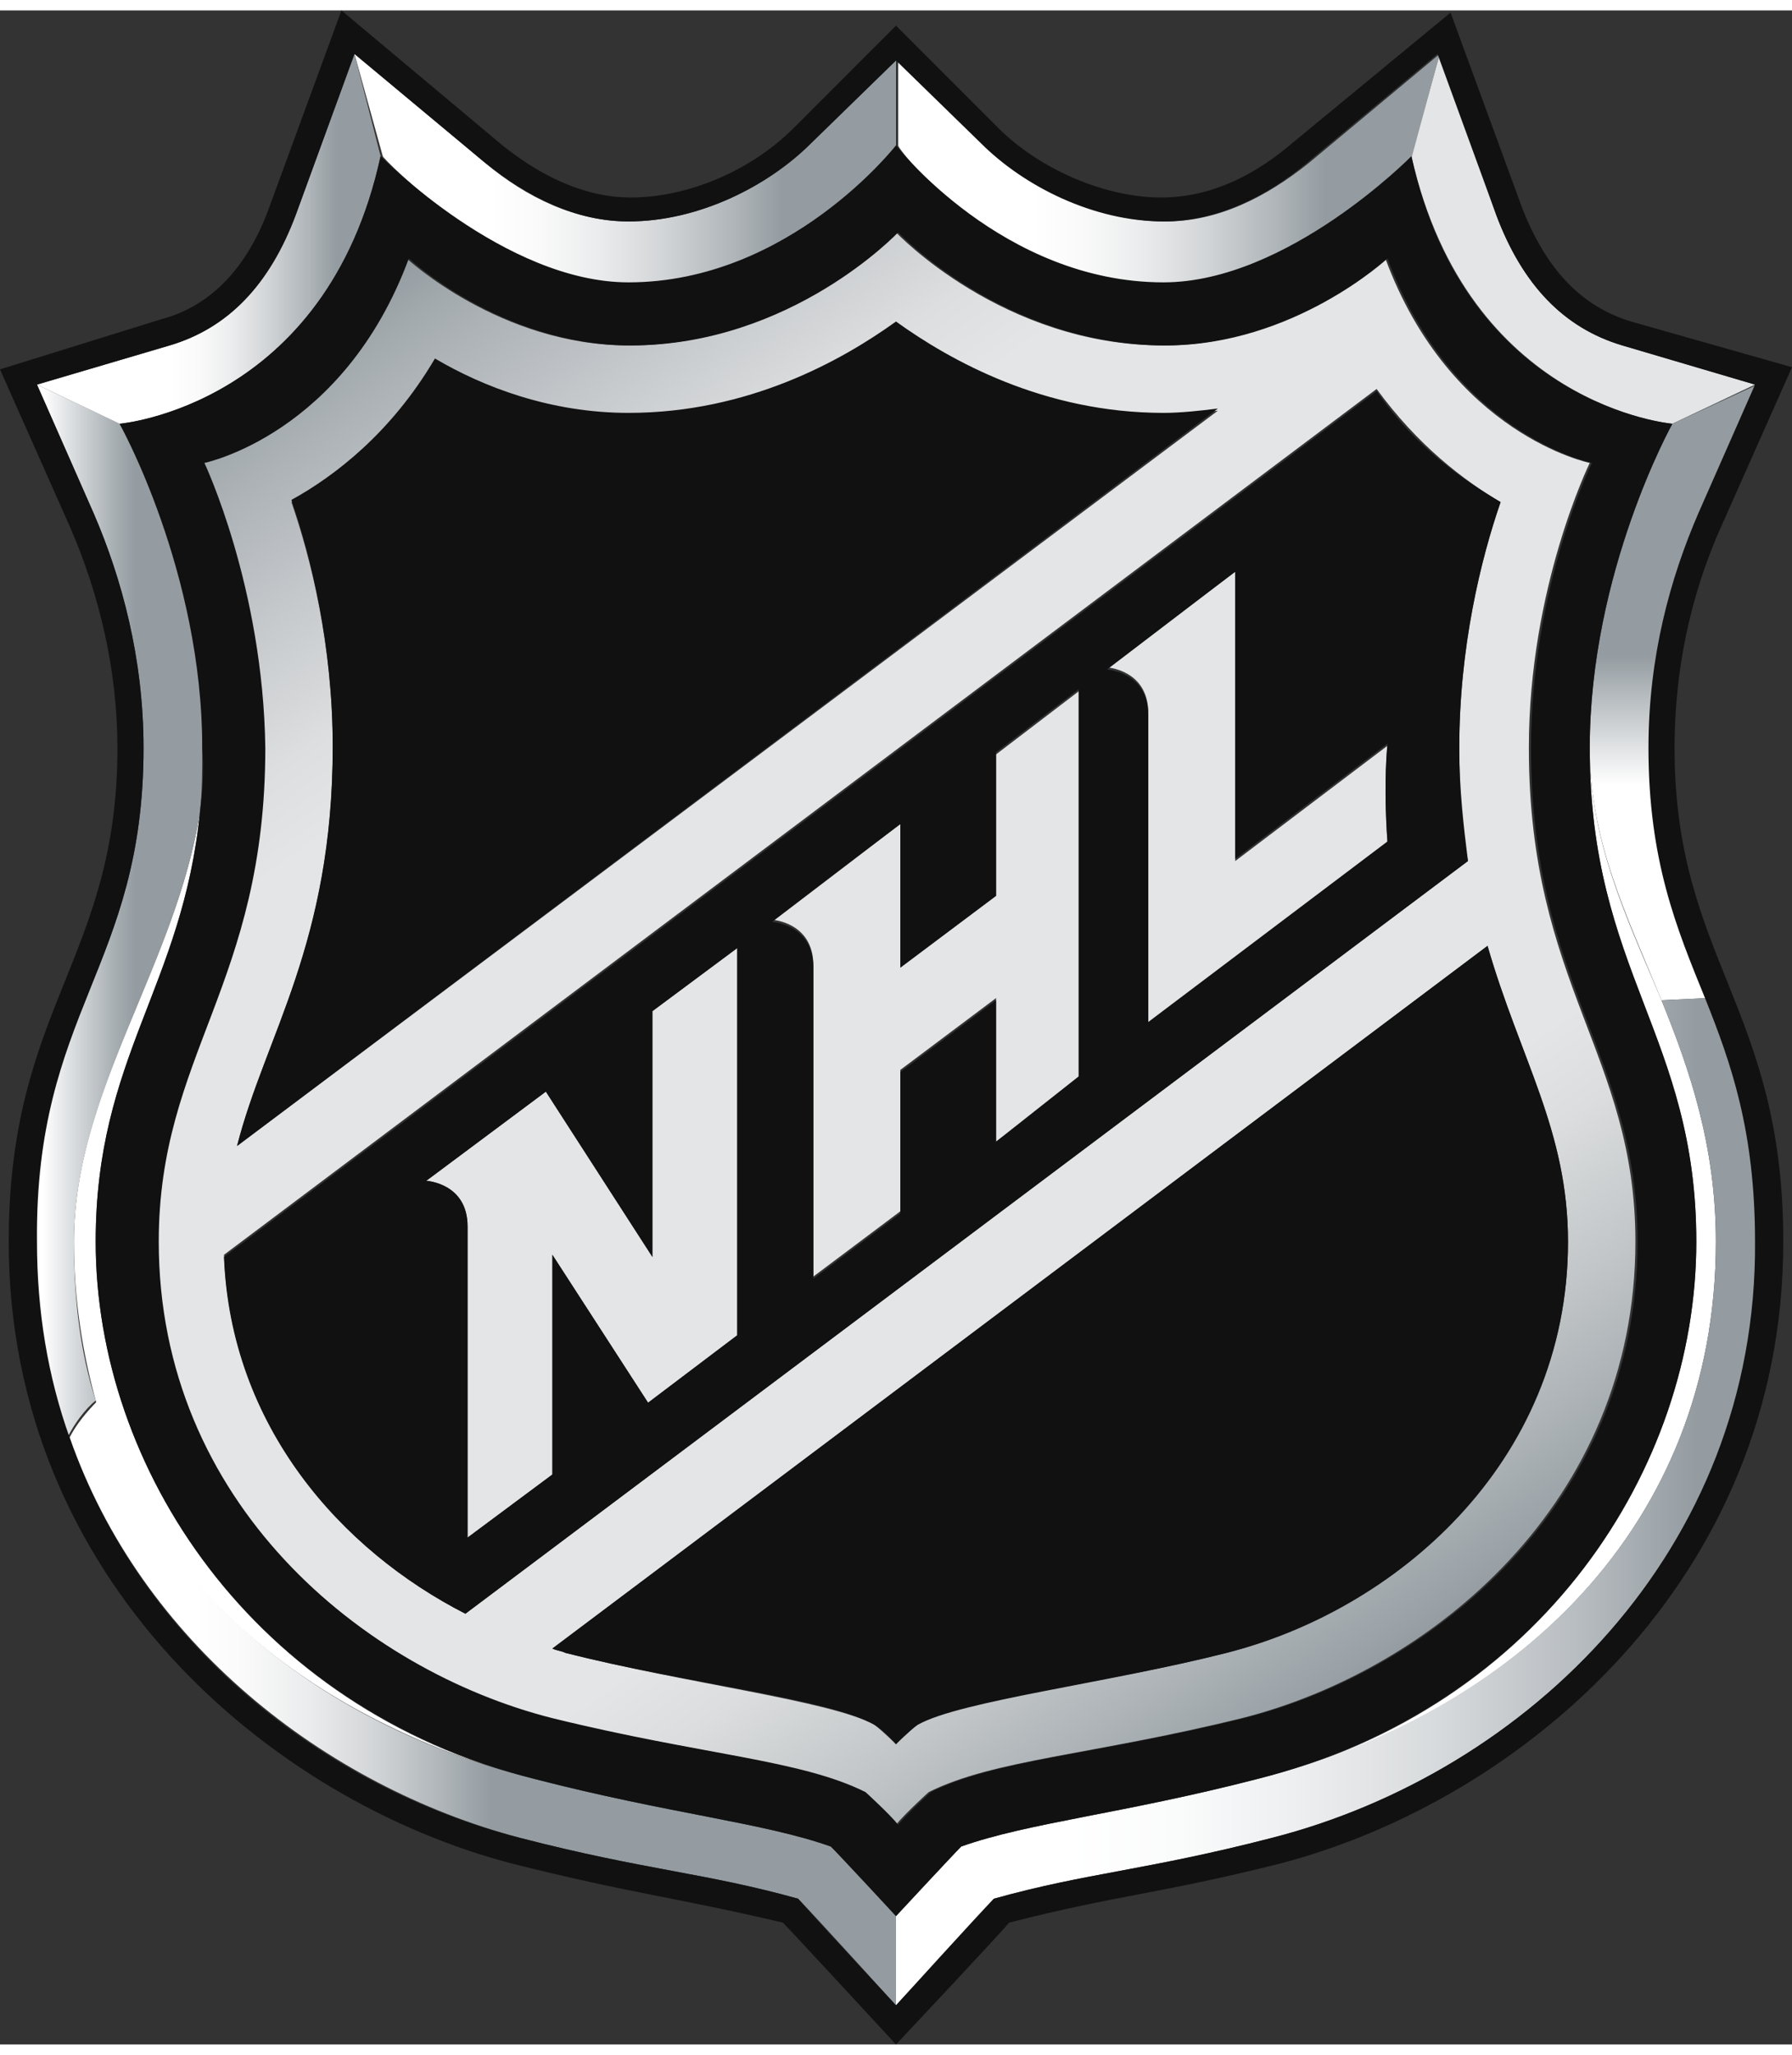
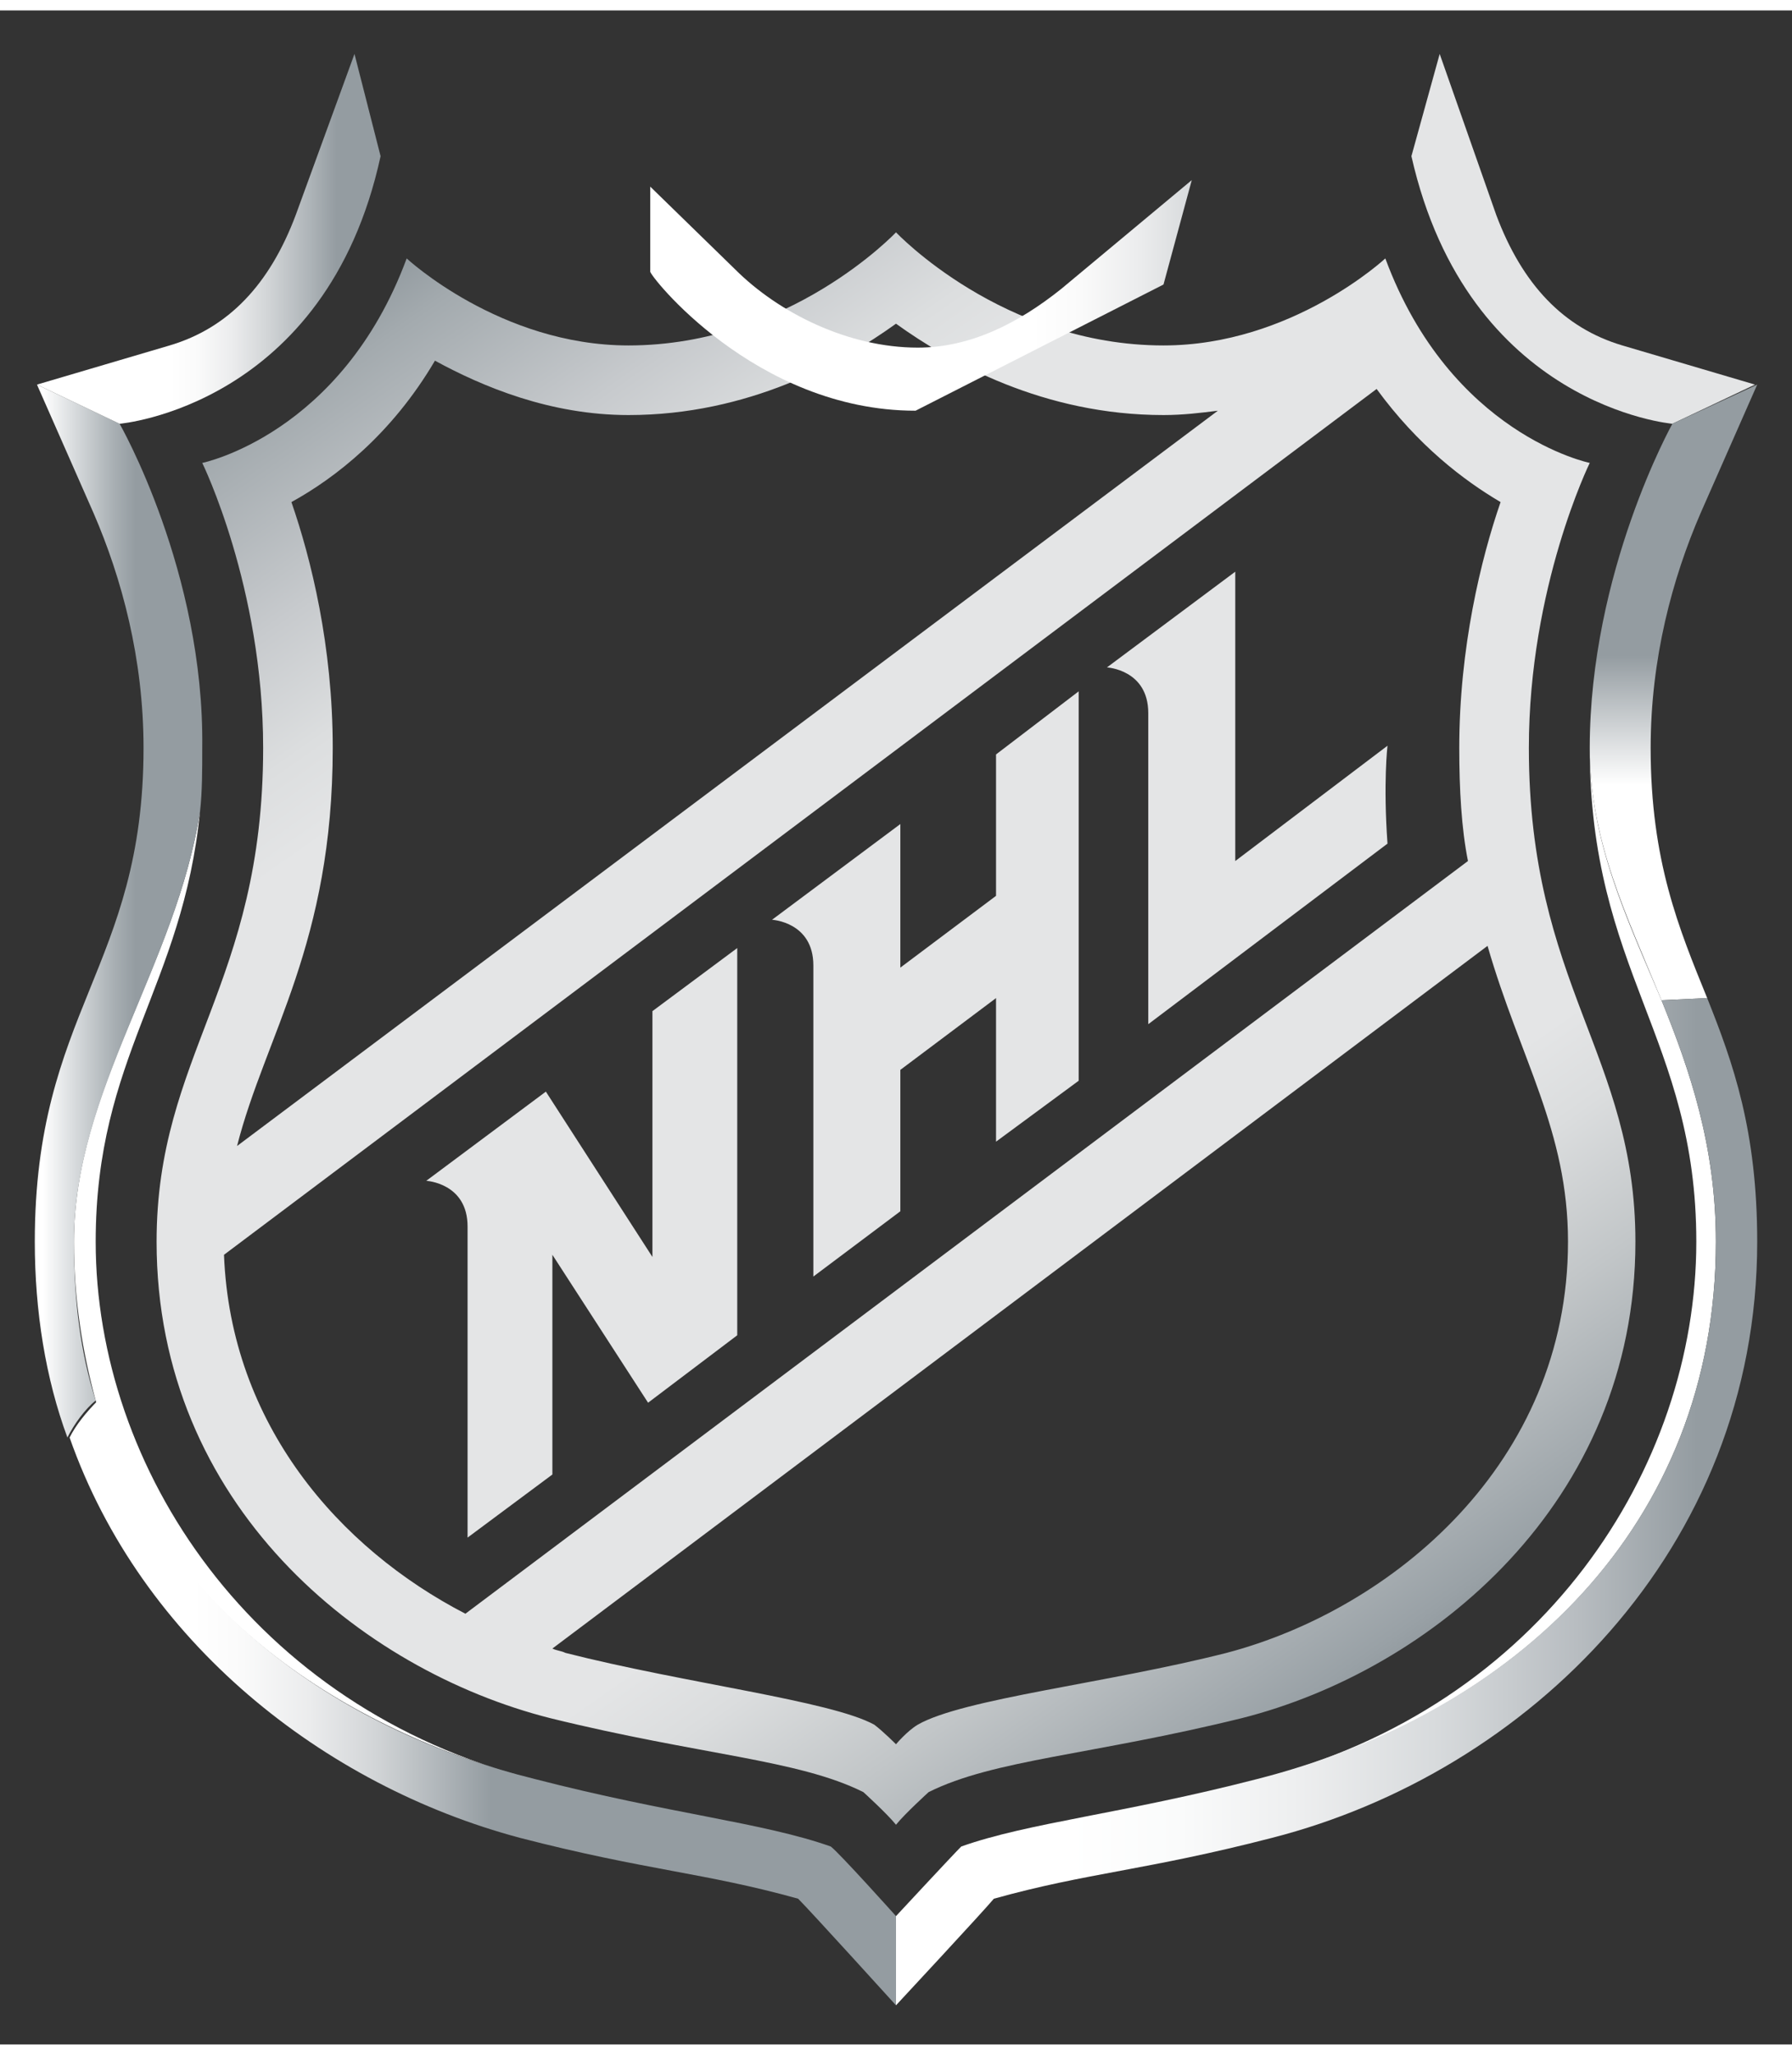
<svg xmlns="http://www.w3.org/2000/svg" xmlns:xlink="http://www.w3.org/1999/xlink" height="338.577" viewBox="0 0 82.4 93.5" width="295.354">
  <rect x="0" y="0" width="82.4" height="93.5" fill="#333333" stroke="none" />
  <linearGradient id="a" gradientUnits="userSpaceOnUse" x1=".883" x2="10.795" y1="41.44" y2="41.44">
    <stop offset=".11" stop-color="#fff" />
    <stop offset=".24" stop-color="#dcdfe1" />
    <stop offset=".44" stop-color="#a8afb3" />
    <stop offset=".54" stop-color="#949ca1" />
  </linearGradient>
  <linearGradient id="b" gradientUnits="userSpaceOnUse" x1="76.92" x2="76.92" y1="45.48" y2="17.23">
    <stop offset="0" stop-color="#fff" />
    <stop offset=".35" stop-color="#fff" />
    <stop offset=".56" stop-color="#949ca1" />
    <stop offset="1" stop-color="#949ca1" />
  </linearGradient>
  <linearGradient id="c" gradientUnits="userSpaceOnUse" x1="3.17" x2="41.22" y1="77.82" y2="77.82">
    <stop offset=".15" stop-color="#fff" />
    <stop offset=".21" stop-color="#fafafa" />
    <stop offset=".29" stop-color="#ebeced" />
    <stop offset=".37" stop-color="#d2d5d7" />
    <stop offset=".45" stop-color="#afb5b9" />
    <stop offset=".51" stop-color="#949ca1" />
  </linearGradient>
  <linearGradient id="d" gradientUnits="userSpaceOnUse" x1="63.8" x2="18.68" y1="75.89" y2="11.47">
    <stop offset="0" stop-color="#949ca1" />
    <stop offset=".01" stop-color="#99a1a6" />
    <stop offset=".12" stop-color="#c2c6c8" />
    <stop offset=".2" stop-color="#dbddde" />
    <stop offset=".25" stop-color="#e4e5e6" />
    <stop offset=".75" stop-color="#e4e5e6" />
    <stop offset=".8" stop-color="#dcdedf" />
    <stop offset=".87" stop-color="#c7cacd" />
    <stop offset=".97" stop-color="#a3aaae" />
    <stop offset="1" stop-color="#949ca1" />
  </linearGradient>
  <linearGradient id="e">
    <stop offset=".25" stop-color="#fff" />
    <stop offset=".34" stop-color="#fafafa" />
    <stop offset=".45" stop-color="#ebeced" />
    <stop offset=".57" stop-color="#d2d5d7" />
    <stop offset=".7" stop-color="#afb5b9" />
    <stop offset=".79" stop-color="#949ca1" />
  </linearGradient>
  <linearGradient id="f" gradientUnits="userSpaceOnUse" x1="16.27" x2="41.22" xlink:href="#e" y1="7.3" y2="7.3" />
  <linearGradient id="g" gradientUnits="userSpaceOnUse" x1="41.22" x2="80.8" y1="68.56" y2="68.56">
    <stop offset=".2" stop-color="#fff" />
    <stop offset=".33" stop-color="#fafbfb" />
    <stop offset=".47" stop-color="#edeeef" />
    <stop offset=".63" stop-color="#d7dadc" />
    <stop offset=".79" stop-color="#b8bdc1" />
    <stop offset=".93" stop-color="#949ca1" />
  </linearGradient>
  <linearGradient id="h" gradientUnits="userSpaceOnUse" x1="41.22" x2="66.17" xlink:href="#e" y1="7.3" y2="7.3" />
  <linearGradient id="i" gradientUnits="userSpaceOnUse" x1="1.67" x2="17.53" y1="10.54" y2="10.54">
    <stop offset=".39" stop-color="#fff" />
    <stop offset=".47" stop-color="#fafafa" />
    <stop offset=".57" stop-color="#ebeced" />
    <stop offset=".67" stop-color="#d2d5d7" />
    <stop offset=".79" stop-color="#afb5b9" />
    <stop offset=".87" stop-color="#949ca1" />
  </linearGradient>
  <path d="m4.4 56.6c0-8.5 4-11.7 4.8-19.8-1.1 7.1-5.8 12.8-5.8 19.8 0 2.7.4 5.1 1 7.3 2.9 9.8 11.7 15.2 20.1 17.4-12.9-3.3-20.1-14.3-20.1-24.7zm74.5 0c0-4.4-1.2-7.9-2.5-11.1-1.6-3.8-3.3-7.3-3.3-11.6 0 10.3 4.9 13.3 4.9 22.7 0 10.4-7.1 21.4-20.1 24.7 11.7-3 21-11.6 21-24.7z" fill="#fff" />
  <path d="m74.6 15.4c-2.7-.8-4.6-2.8-5.8-6l-2.6-7.4-1.3 4.7c2.6 11.5 12 12.3 12 12.3l3.8-1.8zm-44.6 41.9-4.9-7.6-5.5 4.1s1.9.1 1.9 2.1v14.3l3.9-2.9v-10.1l4.4 6.8 4.1-3.1v-17.8l-3.9 2.9zm15.8-16.6-4.4 3.3v-6.6l-5.9 4.4s1.9.1 1.9 2.1v14.3l4-3v-6.5l4.4-3.3v6.6l3.8-2.8v-17.9l-3.8 2.9zm11-1.6v-13.3l-5.9 4.4s1.9.1 1.9 2.1v14.3l11-8.3c-.2-2.8 0-4.5 0-4.5z" fill="#e4e5e6" />
  <path d="m6.6 33.9c0 10.1-5 12.1-5 22.7 0 3.2.5 6.3 1.5 9 .3-.6.8-1.3 1.3-1.7-.7-2.2-1-4.6-1-7.3 0-6.9 4.7-12.7 5.8-19.8.1-.9.1-1.9.1-2.9.1-8.1-3.8-14.9-3.8-14.9l-3.8-1.8 2.6 5.9c1.3 3 2.3 6.7 2.3 10.8z" fill="url(#a)" />
  <path d="m73.1 33.9c0 4.3 1.7 7.7 3.3 11.6l2.1-.1c-1.3-3.2-2.6-6.3-2.6-11.5 0-4.1 1-7.8 2.3-10.8l2.6-5.9-3.9 1.8s-3.8 6.8-3.8 14.9z" fill="url(#b)" />
  <path d="m38.2 84.4c-3.1-1.1-7.4-1.5-13.6-3.1-8.5-2.1-17.2-7.6-20.1-17.4-.5.5-1 1.1-1.3 1.7 3.3 9.4 11.7 16 20.7 18.4 5.8 1.5 8.5 1.6 12.8 2.8.6.6 4.5 4.9 4.5 4.9v-4.1s-2.6-2.9-3-3.2z" fill="url(#c)" />
  <path d="m25.3 78.5c6.9 1.7 11.4 1.9 14.4 3.4 0 0 1.1 1 1.5 1.5.4-.5 1.5-1.5 1.5-1.5 3-1.5 7.5-1.7 14.4-3.4 8.7-2.2 18.1-9.9 18.1-21.9 0-8.6-4.9-11.8-4.9-22.7 0-7.4 2.8-13.1 2.8-13.1s-6.4-1.3-9.4-9.4c0 0-4.3 4-10.2 4-7.4 0-12.3-5.2-12.3-5.2s-4.9 5.2-12.3 5.2c-5.9 0-10.2-4-10.2-4-3 8.1-9.4 9.4-9.4 9.4s2.8 5.7 2.8 13.1c0 10.9-4.9 14.1-4.9 22.7 0 12.1 9.4 19.7 18.1 21.9zm46.8-21.9c0 10.2-8.1 16.9-15.7 18.9-5.5 1.4-12.1 2.1-14.2 3.3-.5.3-1 .9-1 .9s-.6-.6-1-.9c-2-1.1-8.7-1.9-14.2-3.3-.2-.1-.4-.1-.6-.2l43-32.3c1.5 5.2 3.7 8.5 3.7 13.6zm-3.1-34c-.9 2.6-1.9 6.7-1.9 11.3 0 1.9.1 3.7.4 5.2l-46.1 34.6c-5.8-3-10.8-8.7-11.1-16.5l53-39.8c1.9 2.6 4 4.2 5.7 5.2zm-53.7 11.3c0-4.7-1-8.7-1.9-11.3 2-1.1 4.6-3.1 6.6-6.5 2.2 1.2 5.3 2.5 8.9 2.5 5.5 0 9.8-2.4 12.3-4.2 2.5 1.8 6.8 4.2 12.3 4.2.9 0 1.7-.1 2.5-.2l-45.1 33.8c1.3-5.1 4.4-9.3 4.4-18.3z" fill="url(#d)" />
-   <path d="m28.9 12.6c7.4 0 12.3-6.3 12.3-6.3v-4l-3.9 3.8c-2 2-5.2 3.6-8.4 3.6-2.4 0-4.7-1.1-6.6-2.7l-6-5 1.3 4.7c-.1 0 5.6 5.9 11.3 5.9z" fill="url(#f)" />
  <path d="m78.9 56.6c0 13.1-9.3 21.7-21.1 24.7-6.2 1.6-10.5 2-13.6 3.1-.4.4-3 3.2-3 3.2v4.1s4-4.3 4.5-4.9c4.3-1.2 7-1.3 12.8-2.8 11.7-3 22.3-13.2 22.3-27.4 0-5.1-1.1-8.2-2.3-11.2l-2.1.1c1.3 3.2 2.5 6.7 2.5 11.1z" fill="url(#g)" />
-   <path d="m53.5 12.6c5.7 0 11.4-5.8 11.4-5.8l1.3-4.8-6 5c-2 1.6-4.2 2.7-6.6 2.7-3.2 0-6.4-1.6-8.4-3.6l-3.9-3.8v3.9c-.1.1 4.8 6.4 12.2 6.4z" fill="url(#h)" />
+   <path d="m53.5 12.6l1.3-4.8-6 5c-2 1.6-4.2 2.7-6.6 2.7-3.2 0-6.4-1.6-8.4-3.6l-3.9-3.8v3.9c-.1.1 4.8 6.4 12.2 6.4z" fill="url(#h)" />
  <path d="m17.5 6.7-1.2-4.7-2.7 7.4c-1.2 3.2-3.1 5.2-5.8 6l-6.1 1.8 3.8 1.8s9.5-.8 12-12.3z" fill="url(#i)" />
-   <path d="m10.9 52.2 45.1-33.9c-.8.1-1.7.2-2.5.2-5.5 0-9.8-2.4-12.3-4.2-2.5 1.8-6.8 4.2-12.3 4.2-3.6 0-6.7-1.2-8.9-2.5-2 3.4-4.6 5.4-6.6 6.5.9 2.6 1.9 6.7 1.9 11.3 0 9.1-3.1 13.3-4.4 18.4zm14.5 23.1c.2.1.4.1.6.2 5.5 1.4 12.1 2.1 14.2 3.3.5.3 1 .9 1 .9s.6-.6 1-.9c2-1.1 8.7-1.9 14.2-3.3 7.6-1.9 15.7-8.6 15.7-18.9 0-5.1-2.2-8.4-3.7-13.6zm-20-41.4c0 9.7-5 11.9-5 22.7 0 15.5 12 25.7 23.2 28.6 5.6 1.4 7.3 1.5 12.4 2.7.4.4 5.2 5.6 5.2 5.6s4.8-5.1 5.2-5.6c5.1-1.3 6.8-1.3 12.4-2.7 11.2-2.9 23.2-13.1 23.2-28.6 0-10.8-5-13-5-22.7 0-3.5.7-7 2.2-10.3l3.2-7.2-7.4-2.1c-2.3-.7-3.9-2.4-5-5.2l-3.3-9-7.4 6.1c-1.9 1.6-3.9 2.4-5.9 2.4-2.6 0-5.6-1.3-7.5-3.2l-4.7-4.7-4.7 4.7c-2 2-4.9 3.2-7.5 3.2-1.9 0-3.9-.8-5.9-2.4l-7.4-6.2-3.3 9c-1 2.8-2.7 4.6-5 5.2l-7.4 2.3 3.2 7.2c1.4 3.2 2.2 6.7 2.2 10.2zm2.4-18.5c2.7-.8 4.6-2.8 5.8-6l2.7-7.4 6 5c2 1.6 4.2 2.7 6.6 2.7 3.2 0 6.4-1.6 8.4-3.6l3.9-3.8 3.9 3.8c2 2 5.2 3.6 8.4 3.6 2.4 0 4.7-1.1 6.6-2.7l6-5 2.7 7.4c1.2 3.2 3.1 5.2 5.8 6l6.1 1.8-2.6 5.9c-1.3 3-2.3 6.6-2.3 10.8 0 5.2 1.3 8.3 2.6 11.5 1.2 3 2.3 6.1 2.3 11.2.1 14.2-10.5 24.4-22.2 27.4-5.8 1.5-8.5 1.6-12.8 2.8-.6.6-4.5 4.9-4.5 4.9s-4-4.3-4.5-4.9c-4.3-1.2-7-1.3-12.8-2.8-9-2.3-17.4-8.9-20.7-18.4-1-2.8-1.5-5.8-1.5-9-.1-10.6 4.9-12.6 4.9-22.7 0-4.1-1-7.8-2.3-10.8l-2.6-5.9zm13.6 58.3 46.1-34.6c-.2-1.6-.4-3.3-.4-5.2 0-4.7 1-8.7 1.9-11.3-1.7-1-3.9-2.5-5.7-5.1l-53 39.8c.3 7.8 5.4 13.5 11.1 16.4zm35.4-47.9v13.2l7-5.3s-.2 1.7 0 4.5l-11 8.3v-14.1c0-2-1.9-2.1-1.9-2.1zm-15.4 11.6v6.6l4.4-3.3v-6.6l3.8-2.9v17.8l-3.8 3v-6.5l-4.4 3.3v6.5l-4 3v-14.3c0-2-1.9-2.1-1.9-2.1zm-16.3 12.3 4.9 7.6v-11.3l3.9-2.9v17.8l-4.1 3.1-4.4-6.8v10.1l-3.9 2.9v-14.3c0-2-1.9-2.1-1.9-2.1zm-15.9-12.9c-.8 8.1-4.8 11.3-4.8 19.8 0 10.4 7.2 21.4 20.2 24.7 6.2 1.6 10.5 2 13.6 3.1.4.4 3 3.2 3 3.2s2.6-2.8 3-3.2c3.1-1.1 7.4-1.5 13.6-3.1 13.1-3.3 20.2-14.3 20.2-24.7 0-9.5-4.9-12.4-4.9-22.7 0-8.1 3.8-14.9 3.8-14.9s-9.5-.8-12-12.3c0 0-5.7 5.8-11.4 5.8-7.4 0-12.3-6.3-12.3-6.3s-4.9 6.3-12.3 6.3c-5.7 0-11.4-5.8-11.4-5.8-2.5 11.5-12 12.3-12 12.3s3.8 6.8 3.8 14.9c.1 1.1 0 2-.1 2.9zm.2-16s6.4-1.3 9.4-9.4c0 0 4.3 4 10.2 4 7.4 0 12.3-5.2 12.3-5.2s4.9 5.2 12.3 5.2c5.9 0 10.2-4 10.2-4 3 8.1 9.4 9.4 9.4 9.4s-2.8 5.7-2.8 13.1c0 10.9 4.9 14.1 4.9 22.7 0 12-9.4 19.7-18.1 21.9-6.9 1.7-11.4 1.9-14.4 3.4 0 0-1.1 1-1.5 1.5-.4-.5-1.5-1.5-1.5-1.5-3-1.5-7.5-1.7-14.4-3.4-8.7-2.2-18.1-9.9-18.1-21.9 0-8.6 4.9-11.8 4.9-22.7-.1-7.4-2.8-13.1-2.8-13.1z" fill="#111" />
</svg>